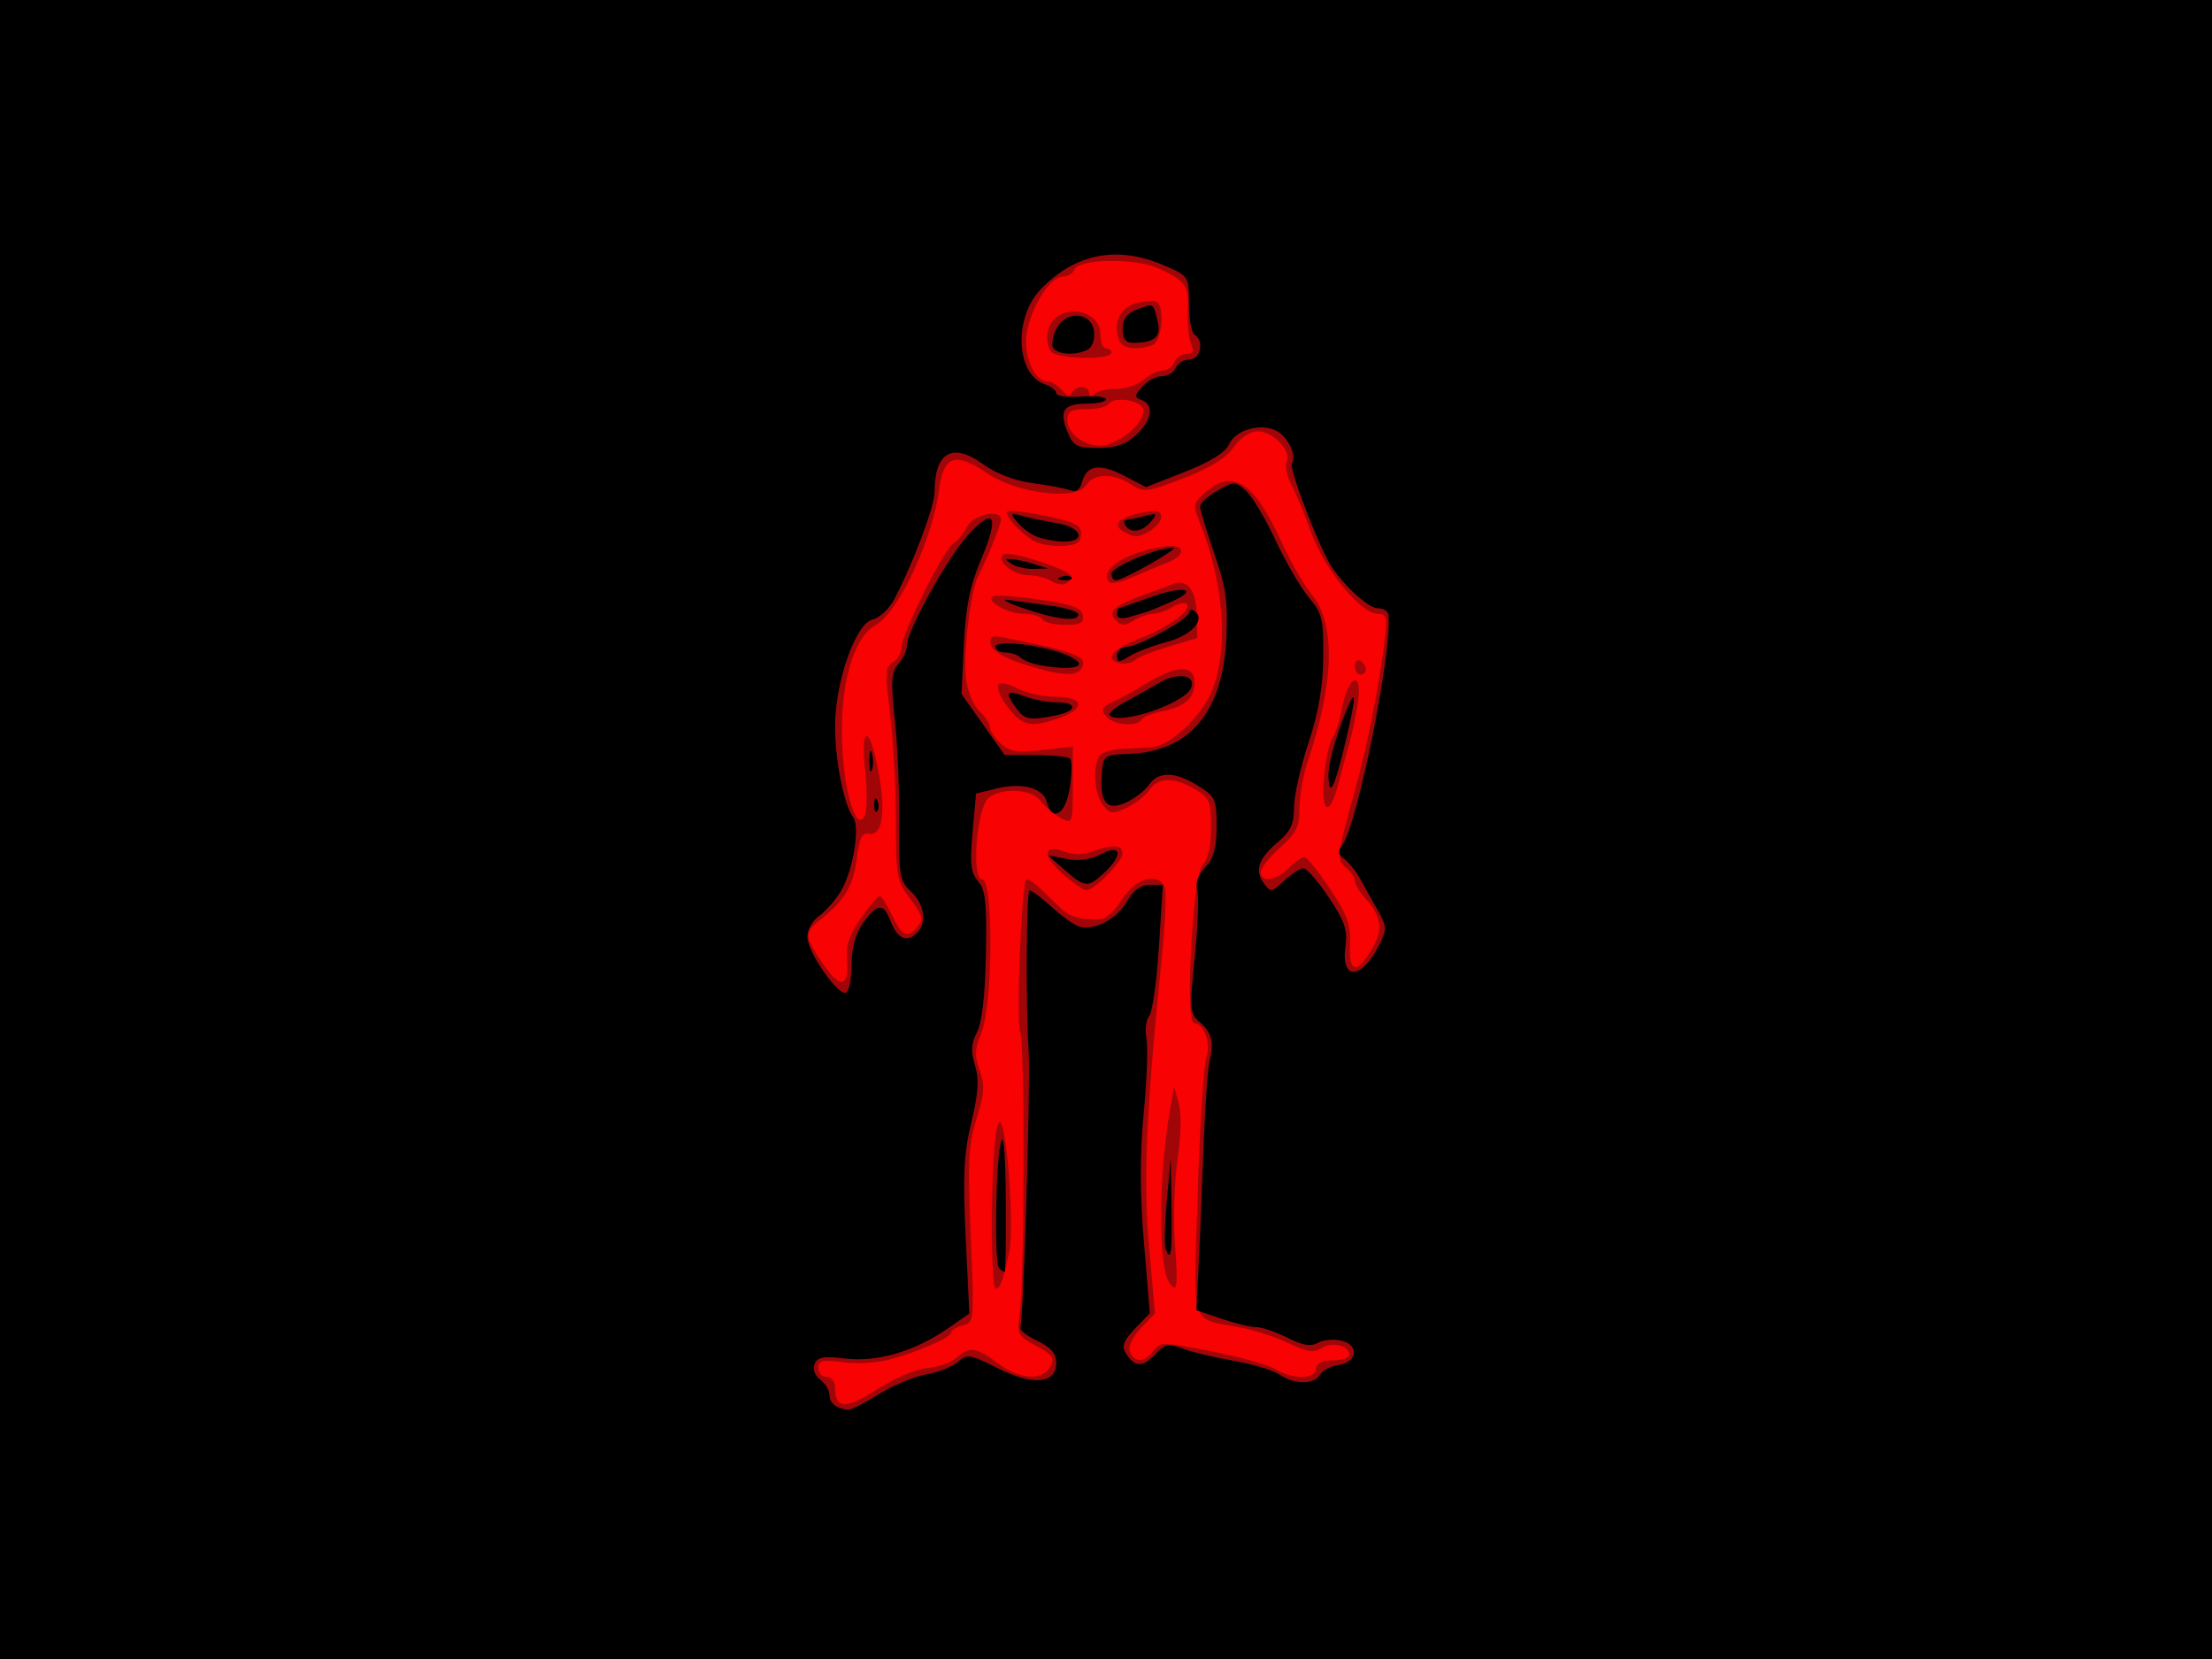
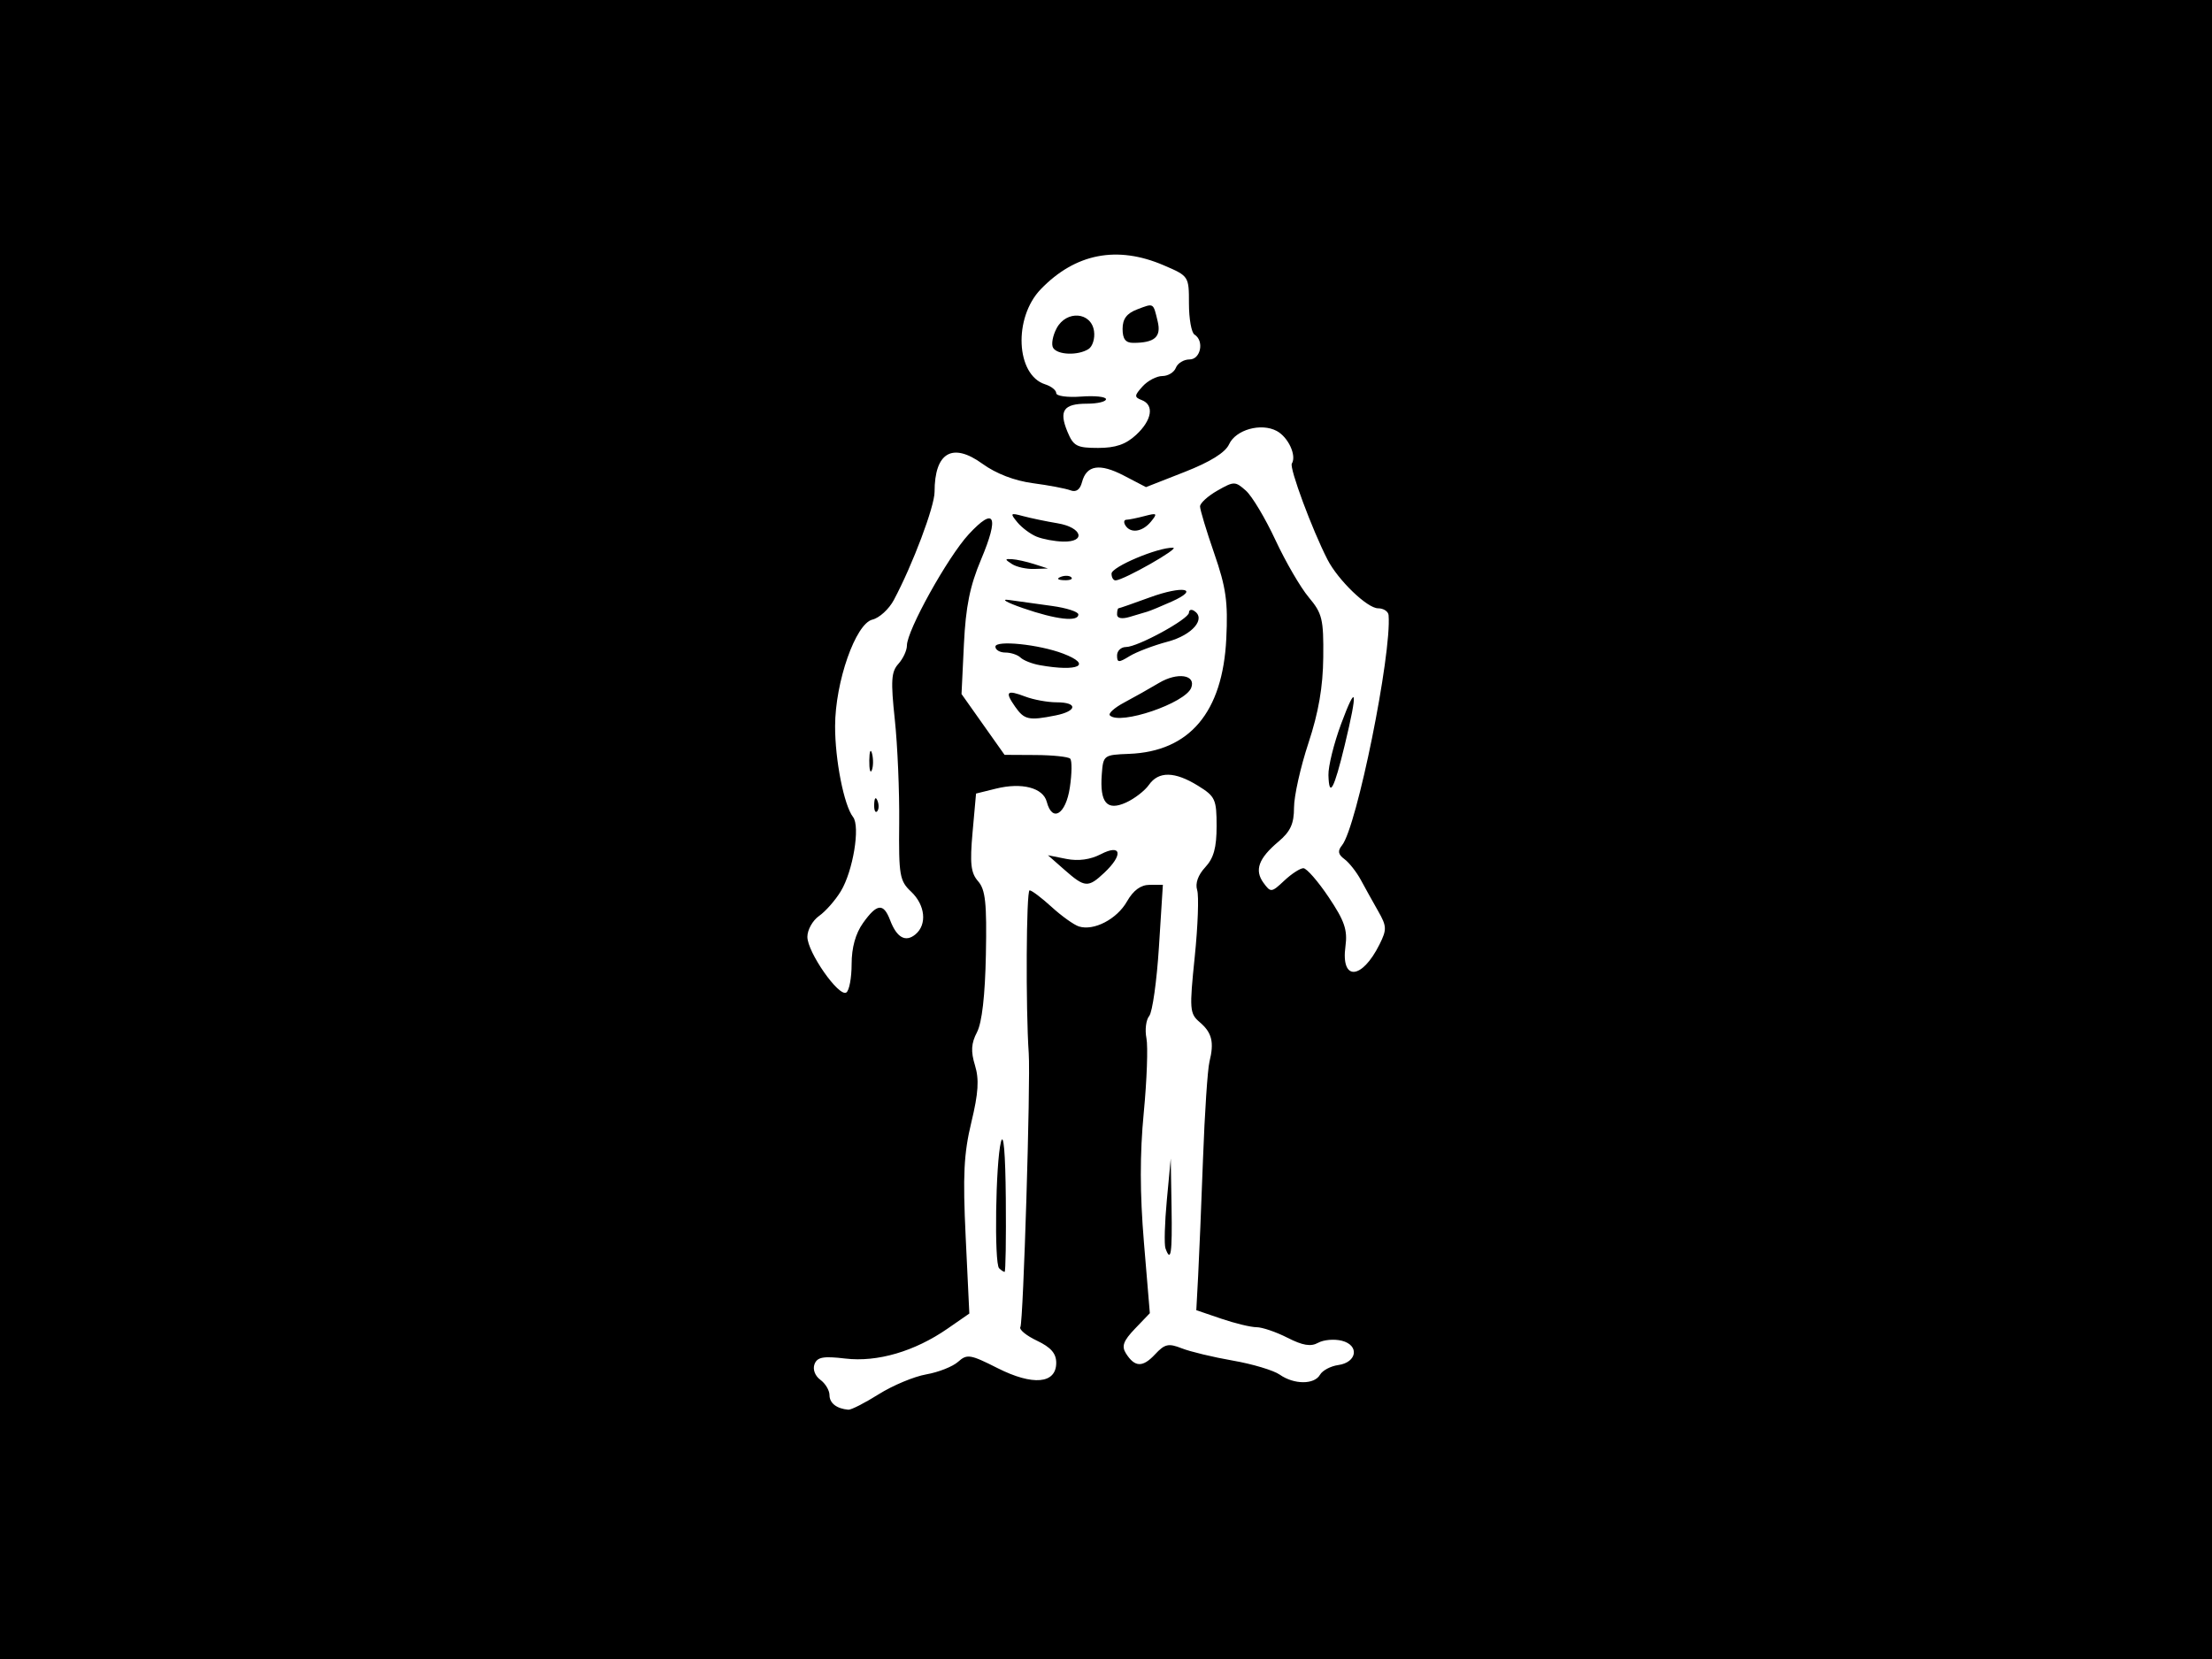
<svg xmlns="http://www.w3.org/2000/svg" xmlns:ns1="http://inkscape.sourceforge.net/DTD/sodipodi-0.dtd" xmlns:ns2="http://www.inkscape.org/namespaces/inkscape" id="svg2" ns1:version="0.32" ns2:version="0.43" width="400" height="300" version="1.0" ns1:docbase="D:\obrazki\svg\inne\flagi pirackie" ns1:docname="Edward_Low_Flag.svg">
  <defs id="defs5" />
  <ns1:namedview ns2:window-height="712" ns2:window-width="1024" ns2:pageshadow="2" ns2:pageopacity="0.0" borderopacity="1.0" bordercolor="#666666" pagecolor="#ffffff" id="base" ns2:zoom="1" ns2:cx="226.72725" ns2:cy="153.22094" ns2:window-x="-4" ns2:window-y="-4" ns2:current-layer="layer2" showguides="true" ns2:guide-bbox="true" />
  <g ns2:groupmode="layer" id="layer3" ns2:label="r" style="display:inline" />
  <g ns2:groupmode="layer" id="layer1" ns2:label="a" ns1:insensitive="true" style="display:inline">
-     <rect style="opacity:1;color:#000000;fill:#000000;fill-opacity:1;fill-rule:evenodd;stroke:none;stroke-width:1;stroke-linecap:butt;stroke-linejoin:miter;marker:none;marker-start:none;marker-mid:none;marker-end:none;stroke-miterlimit:4;stroke-dasharray:none;stroke-dashoffset:0;stroke-opacity:1;visibility:visible;display:inline;overflow:visible" id="rect1306" width="399" height="299" x="0.5" y="0.5" />
-   </g>
+     </g>
  <g ns2:groupmode="layer" id="layer2" ns2:label="d" style="display:inline">
    <g style="display:inline" id="g1414" transform="translate(-2,0)">
-       <path style="fill:#f80204" d="M 2,150 L 2,0 L 202,0 L 402,0 L 402,150 L 402,300 L 202,300 L 2,300 L 2,150 z " id="path1420" />
-       <path style="fill:#a00608" d="M 2,150 L 2,0 L 202,0 L 402,0 L 402,150 L 402,300 L 202,300 L 2,300 L 2,150 z M 161.224,250.856 C 163.918,249.127 167.729,247.569 169.693,247.392 C 171.656,247.216 174.027,246.381 174.96,245.536 C 177.291,243.426 178.604,243.596 182.411,246.5 C 186.314,249.477 190.524,249.759 191.927,247.137 C 192.762,245.575 192.352,244.969 189.392,243.387 C 186.065,241.609 185.892,241.268 186.396,237.5 C 187.261,231.028 187.345,188.668 186.495,186.661 C 185.732,184.855 186.697,159.969 187.565,159.102 C 187.809,158.858 188.912,159.523 190.016,160.579 C 191.121,161.636 192.83,163.277 193.815,164.227 C 195.556,165.906 197.752,166.483 201.168,166.158 C 202.086,166.071 203.81,164.425 205,162.5 C 207.317,158.75 211.544,157.649 212.642,160.509 C 212.96,161.339 212.71,167.076 212.085,173.259 C 209.208,201.716 208.709,213.426 209.838,226 L 210.871,237.5 L 208.305,240.19 C 206.78,241.79 205.983,243.513 206.339,244.44 C 207.128,246.496 208.972,246.42 210.547,244.267 C 211.748,242.625 212.304,242.631 221.157,244.377 C 226.296,245.391 231.497,246.846 232.715,247.611 C 235.703,249.485 240,249.42 240,247.5 C 240,246.5 241,246 243,246 C 244.65,246 246,245.536 246,244.969 C 246,243.311 242.89,242.587 240.957,243.795 C 239.577,244.656 238.262,244.462 235.081,242.925 C 232.827,241.836 228.849,240.538 226.241,240.042 C 217.076,238.295 217.798,240.598 218.584,215.622 C 218.967,203.455 219.667,192.458 220.14,191.185 C 221.049,188.739 219.712,185 217.93,185 C 216.216,185 217.678,158.179 219.491,156.366 C 220.45,155.407 221,152.958 221,149.644 C 221,144.951 220.711,144.26 218.096,142.716 C 214.295,140.471 211.433,140.543 209.764,142.927 C 209.021,143.987 207.146,145.432 205.597,146.138 C 203.111,147.27 202.618,147.198 201.39,145.519 C 199.66,143.153 199.573,137.395 201.25,136.309 C 201.938,135.864 203.625,135.456 205,135.403 C 206.375,135.349 208.656,135.236 210.068,135.153 C 213.769,134.933 219.669,129.221 221.461,124.124 C 224.175,116.408 223.191,105.027 218.882,94.293 C 217.697,91.344 217.783,90.923 219.95,89.043 C 224.991,84.671 228.76,87.12 233.734,98 C 235.369,101.575 237.83,105.85 239.204,107.5 C 243.56,112.73 243.298,123.519 238.472,137.736 C 237.662,140.119 237,143.893 237,146.12 C 237,149.492 236.414,150.69 233.5,153.269 C 231.575,154.974 230,156.96 230,157.684 C 230,159.647 232.726,159.274 235,157 C 236.1,155.9 237.386,155 237.858,155 C 238.331,155 240.434,157.586 242.533,160.747 C 245.643,165.432 246.307,167.279 246.128,170.747 C 245.863,175.861 247.282,176.23 250.004,171.753 C 252.165,168.2 251.864,165.698 248.885,162.436 C 247.848,161.3 247,159.893 247,159.308 C 247,158.723 246.287,157.653 245.415,156.929 C 243.659,155.472 243.762,154.564 246.992,143 C 249.174,135.19 251.411,123.897 252.391,115.75 C 252.891,111.586 252.733,111 251.108,111 C 248.112,111 241.473,102.905 239.15,96.419 C 237.984,93.163 236.365,89.255 235.552,87.734 C 234.74,86.213 234.338,84.284 234.659,83.447 C 235.454,81.373 232.206,78 229.413,78 C 228.039,78 226.313,79.156 225.06,80.916 C 223.657,82.886 220.708,84.701 215.965,86.513 C 209.386,89.027 208.794,89.095 206.509,87.598 C 203.277,85.48 199.748,85.573 198.349,87.813 C 196.631,90.564 185.869,89.23 180.547,85.606 C 174.745,81.655 172.653,82.349 171.835,88.5 C 170.625,97.607 164.494,110.691 160.327,113.058 C 156.192,115.407 153.801,124.128 154.311,135 C 154.728,143.893 157.066,150.877 158.433,147.315 C 158.806,146.343 158.808,142.725 158.439,139.274 C 157.546,130.936 159.303,131.091 160.85,139.487 C 162.22,146.926 161.578,151.168 159.142,150.768 C 157.894,150.563 157.386,151.56 156.987,155 C 156.412,159.941 154.765,162.824 150.682,166.036 C 147.366,168.644 147.364,169.082 150.654,174.053 C 153.825,178.846 155.596,178.701 155.164,173.685 C 154.928,170.948 155.559,169.026 157.675,166.036 C 159.229,163.84 160.754,162.033 161.065,162.021 C 161.375,162.01 162.381,163.575 163.299,165.5 C 165.131,169.343 166.121,169.764 167.998,167.502 C 169.017,166.274 168.769,165.386 166.62,162.569 C 164.166,159.35 164,158.449 164,148.29 C 164,142.327 163.526,133.666 162.946,129.044 C 162.033,121.757 162.099,120.524 163.446,119.77 C 164.301,119.292 165,118.094 165,117.109 C 165,114.718 172.688,99.285 174.377,98.287 C 175.109,97.854 176.24,96.487 176.889,95.25 C 178.067,93.007 183,91.97 183,93.966 C 183,94.898 180.688,100.657 178.875,104.241 C 177.455,107.047 176.125,118.514 176.712,122.888 C 177.009,125.105 178.096,127.682 179.126,128.614 C 180.157,129.547 181,130.845 181,131.5 C 181,132.155 181.892,133.498 182.983,134.485 C 184.605,135.953 185.97,136.161 190.483,135.631 L 196,134.983 L 196,142.026 C 196,149.018 195.983,149.062 193.75,147.876 C 192.512,147.22 190.912,145.854 190.193,144.841 C 188.671,142.697 183.201,142.352 180.803,144.25 C 178.634,145.966 177.584,159 179.615,159 C 181.672,159 181.569,181.703 179.489,186.681 C 178.265,189.61 178.202,190.916 179.156,193.554 C 180.123,196.228 180.023,197.796 178.599,202.324 C 177.119,207.029 176.965,210.129 177.543,223.483 C 178.208,238.837 178.181,239.14 176.11,239.681 C 174.95,239.985 174,240.562 174,240.965 C 174,241.88 167.765,244.589 162.601,245.918 C 160.457,246.469 156.744,246.653 154.351,246.325 C 150.746,245.83 150,246.009 150,247.364 C 150,248.264 150.675,249 151.5,249 C 152.325,249 153,249.825 153,250.833 C 153,254.92 154.883,254.925 161.224,250.856 z M 181.368,218.523 C 181.482,209.655 181.976,203.624 182.644,202.956 C 183.957,201.643 185.529,221.861 184.478,226.543 C 183.256,231.984 182.87,233 182.024,233 C 181.561,233 181.266,226.485 181.368,218.523 z M 213.356,231.768 C 211.394,228.592 211.516,212.475 213.594,200.583 L 214.307,196.5 L 215.16,199.5 C 215.663,201.27 215.574,205.455 214.944,209.709 C 214.356,213.674 214.145,220.536 214.475,224.959 C 215.065,232.89 214.852,234.188 213.356,231.768 z M 194.164,158.027 C 190.421,154.728 190.624,152.527 194.535,154.013 C 196.089,154.604 197.948,154.59 199.565,153.975 C 203.09,152.635 205,152.754 205,154.313 C 205,155.803 199.885,161.008 198.445,160.984 C 197.925,160.975 195.999,159.645 194.164,158.027 z M 241.445,140.365 C 241.739,137.266 242.389,134.228 242.89,133.615 C 243.391,133.002 244.191,130.51 244.667,128.078 C 245.863,121.966 248.473,121.105 247.538,127.131 C 247.165,129.534 246.467,132.85 245.986,134.5 C 245.506,136.15 244.62,139.412 244.018,141.75 C 242.415,147.971 240.805,147.104 241.445,140.365 z M 185.565,129.422 C 183.397,127.254 181.949,124.385 182.662,123.671 C 182.987,123.346 184.524,123.737 186.077,124.54 C 187.63,125.343 190.723,126 192.95,126 C 197.977,126 198.38,128.099 193.679,129.799 C 189.26,131.397 187.456,131.313 185.565,129.422 z M 202.014,129.517 C 200.999,128.294 201.198,127.848 203.141,126.979 C 204.439,126.399 207.3,124.824 209.5,123.479 C 214.795,120.241 218,120.203 218,123.378 C 218,126.28 216.315,127.787 212.134,128.623 C 210.387,128.973 208.716,129.65 208.42,130.129 C 207.553,131.532 203.353,131.13 202.014,129.517 z M 187,120.074 C 183.458,118.919 181.376,117.651 181.152,116.512 C 180.866,115.057 181.308,114.844 183.652,115.307 C 196.691,117.886 198.879,118.768 197.554,120.913 C 196.619,122.425 193.433,122.172 187,120.074 z M 247,120.441 C 247,119.584 247.45,119.16 248,119.5 C 248.55,119.84 249,120.541 249,121.059 C 249,121.577 248.55,122 248,122 C 247.45,122 247,121.298 247,120.441 z M 203,118.72 C 203,118.016 205.175,116.596 207.832,115.565 C 213.247,113.464 217.639,110.306 216.596,109.263 C 216.218,108.885 215.036,109.121 213.968,109.788 C 212.901,110.455 211.34,111 210.5,111 C 209.66,111 208.09,111.551 207.011,112.225 C 205.464,113.192 204.792,113.192 203.825,112.225 C 202.247,110.647 203.397,109.536 208.5,107.705 C 210.7,106.915 213.175,105.989 214,105.645 C 216.635,104.549 218.309,106.618 218.407,111.092 L 218.5,115.373 L 213.31,116.937 C 210.455,117.796 207.793,118.838 207.393,119.25 C 206.198,120.484 203,120.098 203,118.72 z M 190.5,112 C 190.16,111.45 188.645,111 187.132,111 C 184.212,111 180.08,108.632 181.599,107.829 C 182.094,107.567 185.872,107.835 189.993,108.426 C 195.814,109.26 197.559,109.89 197.816,111.25 C 198.08,112.647 197.439,113 194.632,113 C 192.699,113 190.84,112.55 190.5,112 z M 192,104.999 C 191.175,104.466 189.318,104.024 187.872,104.015 C 185.227,104 182.169,101.498 183.351,100.316 C 184.324,99.343 196.103,103.19 195.715,104.354 C 195.219,105.844 193.713,106.105 192,104.999 z M 202.627,105.294 C 200.43,103.097 205.928,99.617 212.907,98.786 C 216.313,98.381 216.553,100.341 213.259,101.659 C 211.742,102.267 208.87,103.474 206.877,104.342 C 204.884,105.21 202.972,105.639 202.627,105.294 z M 189.5,98.078 C 187.154,97.09 183.456,93.21 184.176,92.491 C 184.449,92.218 187.559,92.578 191.086,93.292 C 196.341,94.356 197.5,94.943 197.5,96.545 C 197.5,98.004 196.739,98.553 194.5,98.71 C 192.85,98.826 190.6,98.541 189.5,98.078 z M 205.008,96.026 C 203.05,94.788 204.545,93.443 208.75,92.657 C 211.193,92.201 212,92.408 212,93.49 C 212,94.849 209.093,97.018 207.316,96.985 C 206.867,96.976 205.829,96.545 205.008,96.026 z M 206.784,77.72 C 208.04,76.547 208.935,74.903 208.774,74.065 C 208.449,72.376 203.383,71.571 202.462,73.062 C 202.143,73.578 200.334,74 198.441,74 C 195.7,74 195,74.395 195,75.943 C 195,78.675 198.927,81.209 202,80.461 C 203.375,80.126 205.528,78.892 206.784,77.72 z M 197.583,70 C 198.363,70 199.007,70.562 199.015,71.25 C 199.026,72.114 199.258,72.16 199.765,71.401 C 200.169,70.797 201.957,70.309 203.737,70.318 C 205.518,70.326 207.803,69.583 208.816,68.667 C 209.829,67.75 211.361,67 212.222,67 C 213.082,67 214.045,66.325 214.362,65.5 C 214.678,64.675 215.674,64 216.576,64 C 217.773,64 217.999,63.529 217.417,62.25 C 216.978,61.288 216.696,58.7 216.789,56.5 C 216.997,51.598 216.522,50.872 211.612,48.586 C 207.308,46.582 196.914,46.759 196.217,48.849 C 196.006,49.482 195.083,50.003 194.167,50.007 C 191.901,50.016 188.364,55.646 187.664,60.355 C 187.058,64.434 189.08,69 191.493,69 C 192.187,69 193.356,69.724 194.091,70.61 C 194.927,71.617 195.565,71.804 195.797,71.11 C 196,70.499 196.804,70 197.583,70 z M 192.044,63.553 C 191.422,62.804 191.197,61.062 191.544,59.682 C 192.783,54.746 201,55.487 201,60.535 C 201,61.891 201.45,63 202,63 C 202.55,63 203,63.337 203,63.75 C 202.999,65.159 193.231,64.983 192.044,63.553 z M 204.39,61.573 C 203.201,58.475 204.478,55.641 207.414,54.86 C 209.017,54.434 210.705,54.317 211.164,54.602 C 212.691,55.545 212.097,61.749 210.418,62.393 C 207.705,63.434 204.961,63.061 204.39,61.573 z " id="path1418" />
      <path style="fill:#000000;fill-opacity:1" d="M 2,150 L 2,0 L 202,0 L 402,0 L 402,150 L 402,300 L 202,300 L 2,300 L 2,150 z M 160.912,252.115 C 163.436,250.528 167.3,248.915 169.5,248.53 C 171.7,248.146 174.29,247.122 175.256,246.255 C 176.866,244.81 177.458,244.905 182.374,247.392 C 188.771,250.628 193,250.249 193,246.439 C 193,244.743 192.033,243.635 189.509,242.437 C 187.589,241.526 186.242,240.417 186.517,239.972 C 187.048,239.114 188.379,195.579 188.03,190.5 C 187.466,182.293 187.577,161 188.184,161 C 188.565,161 190.357,162.352 192.167,164.005 C 193.976,165.658 196.195,167.244 197.096,167.531 C 199.793,168.386 203.969,166.218 205.791,163.015 C 206.94,160.996 208.284,160.011 209.892,160.006 L 212.285,160 L 211.574,171.23 C 211.183,177.406 210.391,183.029 209.814,183.724 C 209.237,184.419 209.011,186.229 209.312,187.744 C 209.612,189.26 209.395,195.323 208.827,201.217 C 208.11,208.673 208.12,215.818 208.862,224.7 L 209.928,237.466 L 207.242,240.269 C 205.143,242.46 204.784,243.434 205.6,244.727 C 207.2,247.264 208.629,247.314 210.866,244.914 C 212.627,243.024 213.297,242.872 215.705,243.821 C 217.242,244.426 221.4,245.425 224.944,246.04 C 228.488,246.655 232.301,247.798 233.417,248.579 C 236.01,250.396 239.67,250.405 240.7,248.596 C 241.14,247.824 242.62,247.037 243.99,246.846 C 247.41,246.371 247.869,243.256 244.639,242.446 C 243.267,242.101 241.34,242.27 240.357,242.82 C 239.045,243.554 237.572,243.312 234.824,241.91 C 232.765,240.86 230.242,240 229.218,240 C 228.194,240 225.325,239.308 222.843,238.462 L 218.33,236.924 L 218.663,230.712 C 218.846,227.296 219.243,217.75 219.545,209.5 C 219.846,201.25 220.37,193.375 220.709,192 C 221.586,188.446 221.165,186.737 218.945,184.841 C 217.123,183.284 217.067,182.554 218.046,173.019 C 218.62,167.429 218.817,161.998 218.484,160.951 C 218.105,159.755 218.647,158.222 219.94,156.834 C 221.476,155.186 222,153.292 222,149.393 C 222,144.534 221.761,144.016 218.632,142.082 C 214.43,139.484 211.51,139.434 209.764,141.927 C 209.021,142.987 207.163,144.424 205.635,145.12 C 202.165,146.702 200.853,145.174 201.239,140 C 201.495,136.567 201.589,136.497 206.158,136.323 C 217.104,135.907 223.102,128.808 223.752,115.5 C 224.077,108.834 223.714,106.262 221.571,100.075 C 220.157,95.991 219.003,92.166 219.006,91.575 C 219.01,90.984 220.421,89.698 222.143,88.718 C 225.145,87.009 225.355,87.009 227.29,88.718 C 228.4,89.698 230.808,93.722 232.642,97.66 C 234.476,101.597 237.189,106.26 238.671,108.021 C 241.103,110.912 241.358,111.966 241.287,118.862 C 241.232,124.237 240.437,128.833 238.604,134.378 C 237.172,138.71 236,143.958 236,146.039 C 236,148.957 235.358,150.362 233.195,152.183 C 229.579,155.226 228.807,157.354 230.488,159.653 C 231.789,161.431 231.928,161.416 234.234,159.25 C 235.551,158.012 237.108,157 237.693,157 C 238.278,157 240.339,159.363 242.274,162.25 C 245.146,166.536 245.701,168.167 245.3,171.132 C 244.448,177.432 248.246,177.223 251.453,170.794 C 252.802,168.089 252.78,167.505 251.224,164.773 C 250.276,163.11 248.862,160.567 248.083,159.124 C 247.303,157.681 245.97,155.986 245.12,155.358 C 243.962,154.502 243.852,153.877 244.68,152.858 C 247.347,149.579 253.674,118.317 253.101,111.25 C 253.046,110.562 252.188,110 251.196,110 C 249.244,110 243.969,104.918 242.056,101.196 C 239.283,95.8 235.126,84.605 235.607,83.827 C 236.502,82.379 234.957,79.047 232.874,77.932 C 230.043,76.418 225.457,77.702 224.252,80.346 C 223.574,81.834 220.86,83.524 216.228,85.341 L 209.229,88.087 L 205.261,86.019 C 200.857,83.723 198.47,84.094 197.658,87.199 C 197.303,88.555 196.59,89.057 195.572,88.666 C 194.721,88.339 191.666,87.759 188.784,87.377 C 185.46,86.936 182.122,85.652 179.657,83.867 C 174.223,79.93 171,81.82 171,88.944 C 171,91.598 167.037,102.12 163.634,108.5 C 162.754,110.15 161.014,111.743 159.767,112.041 C 156.722,112.768 153.028,123.304 153.012,131.307 C 152.999,137.427 154.624,145.651 156.259,147.741 C 157.592,149.445 156.255,157.532 154.039,161.177 C 153.044,162.812 151.279,164.817 150.115,165.632 C 148.952,166.447 148,168.145 148,169.407 C 148,172.186 153.678,180.317 155.034,179.479 C 155.565,179.151 156,176.84 156,174.345 C 156,171.362 156.708,168.814 158.068,166.904 C 160.584,163.371 161.764,163.25 162.963,166.403 C 164.165,169.565 165.751,170.451 167.544,168.964 C 169.683,167.188 169.319,163.648 166.749,161.234 C 164.682,159.292 164.507,158.281 164.603,148.81 C 164.66,143.139 164.303,134.732 163.81,130.127 C 163.058,123.105 163.162,121.478 164.457,120.048 C 165.305,119.11 166,117.615 166,116.725 C 166,114.011 173.374,100.739 177.164,96.63 C 181.879,91.52 182.74,93.282 179.398,101.2 C 177.391,105.956 176.634,109.706 176.307,116.5 L 175.874,125.5 L 179.765,131 L 183.657,136.5 L 189.276,136.531 C 192.366,136.548 195.177,136.844 195.522,137.189 C 195.868,137.534 195.84,139.883 195.461,142.408 C 194.733,147.269 192.28,148.786 191.287,144.989 C 190.623,142.45 186.783,141.453 182.113,142.607 L 178.5,143.5 L 177.872,150.5 C 177.363,156.172 177.553,157.853 178.872,159.358 C 180.203,160.878 180.46,163.292 180.28,172.611 C 180.138,180.005 179.573,184.937 178.671,186.658 C 177.619,188.666 177.531,190.119 178.307,192.647 C 179.085,195.185 178.928,197.656 177.649,202.953 C 176.286,208.602 176.092,212.532 176.627,223.725 L 177.286,237.53 L 173.357,240.253 C 167.402,244.38 160.651,246.356 154.854,245.669 C 150.874,245.198 149.785,245.397 149.29,246.686 C 148.935,247.613 149.376,248.802 150.338,249.505 C 151.252,250.173 152,251.421 152,252.277 C 152,253.734 153.296,254.738 155.412,254.921 C 155.914,254.964 158.389,253.702 160.912,252.115 z M 182.667,229.333 C 181.773,228.439 182.038,210.282 183,206.5 C 183.477,204.626 183.808,208.475 183.882,216.75 C 183.947,224.037 183.85,230 183.667,230 C 183.483,230 183.033,229.7 182.667,229.333 z M 212.756,225.75 C 212.504,225.062 212.615,221.125 213.002,217 L 213.707,209.5 L 213.853,218.25 C 213.994,226.669 213.737,228.428 212.756,225.75 z M 194.5,157.296 L 191.5,154.656 L 194.821,155.317 C 196.991,155.749 199.156,155.454 201.071,154.463 C 204.795,152.538 205.164,154.558 201.686,157.826 C 198.764,160.57 198.17,160.527 194.5,157.296 z M 160.079,145.417 C 160.127,144.252 160.364,144.015 160.683,144.812 C 160.972,145.534 160.936,146.397 160.604,146.729 C 160.272,147.061 160.036,146.471 160.079,145.417 z M 242.224,140.165 C 242.179,138.591 243.212,134.422 244.519,130.901 C 247.334,123.321 247.581,124.741 245.181,134.693 C 243.238,142.753 242.344,144.406 242.224,140.165 z M 159.195,137.5 C 159.215,135.85 159.439,135.296 159.693,136.269 C 159.947,137.242 159.93,138.592 159.656,139.269 C 159.382,139.946 159.175,139.15 159.195,137.5 z M 185.58,127.81 C 183.65,125.055 184.027,124.68 187.426,125.972 C 188.913,126.537 191.451,127 193.065,127 C 196.951,127 196.825,128.585 192.875,129.375 C 188.05,130.34 187.228,130.164 185.58,127.81 z M 202.706,129.372 C 202.36,129.027 203.523,127.978 205.289,127.04 C 207.055,126.103 209.887,124.508 211.582,123.496 C 214.912,121.508 218.314,122.018 217.412,124.37 C 216.34,127.161 204.517,131.183 202.706,129.372 z M 190,120.279 C 188.625,120.032 187.072,119.419 186.55,118.915 C 186.028,118.412 184.79,118 183.8,118 C 182.81,118 182,117.522 182,116.939 C 182,115.719 189.878,116.526 194.25,118.194 C 199.631,120.246 197.004,121.536 190,120.279 z M 204,118.523 C 204,117.685 204.727,117 205.615,117 C 207.736,117 217,111.941 217,110.782 C 217,110.287 217.408,110.134 217.906,110.442 C 220.175,111.844 217.63,114.841 213.161,116.03 C 210.597,116.712 207.488,117.895 206.25,118.658 C 204.294,119.865 204,119.847 204,118.523 z M 187,109.975 C 183.975,108.929 182.85,108.265 184.5,108.499 C 186.15,108.733 189.637,109.217 192.25,109.576 C 194.863,109.934 197,110.626 197,111.114 C 197,112.505 192.996,112.049 187,109.975 z M 204,111.117 C 204,110.502 204.119,110 204.264,110 C 204.409,110 206.951,109.115 209.912,108.032 C 215.939,105.829 219.128,106.435 213.876,108.786 C 212.019,109.617 210.05,110.433 209.5,110.598 C 208.95,110.764 207.488,111.2 206.25,111.566 C 204.862,111.978 204,111.806 204,111.117 z M 193.812,104.317 C 194.534,104.028 195.397,104.064 195.729,104.396 C 196.061,104.728 195.471,104.964 194.417,104.921 C 193.252,104.873 193.015,104.636 193.812,104.317 z M 203,103.735 C 203,102.499 211.422,98.953 214.134,99.047 C 215.439,99.092 205.306,104.855 203.75,104.953 C 203.338,104.979 203,104.431 203,103.735 z M 185,102 C 183.667,101.138 183.667,101.04 185,101.115 C 185.825,101.161 187.625,101.56 189,102 L 191.5,102.801 L 189,102.885 C 187.625,102.931 185.825,102.533 185,102 z M 189.465,97.048 C 188.346,96.595 186.771,95.42 185.965,94.438 C 184.615,92.793 184.696,92.706 187,93.327 C 188.375,93.698 191.188,94.283 193.25,94.628 C 197.674,95.368 198.48,98.034 194.25,97.937 C 192.738,97.902 190.584,97.502 189.465,97.048 z M 205.5,95 C 205.16,94.45 205.246,93.994 205.691,93.986 C 206.136,93.979 207.625,93.676 209,93.313 C 211.245,92.721 211.36,92.824 210.128,94.327 C 208.591,96.2 206.436,96.514 205.5,95 z M 207.448,78.635 C 210.323,75.971 210.763,73.23 208.457,72.345 C 207.091,71.821 207.109,71.537 208.612,69.876 C 209.546,68.844 211.154,68 212.186,68 C 213.218,68 214.322,67.325 214.638,66.5 C 214.955,65.675 216.066,65 217.107,65 C 219.131,65 219.803,61.614 218,60.5 C 217.45,60.16 217,57.643 217,54.905 C 217,49.946 216.984,49.922 212.417,47.964 C 203.999,44.356 196.462,45.824 190.213,52.289 C 185.223,57.452 185.696,67.816 190.999,69.5 C 192.1,69.849 193,70.566 193,71.093 C 193,71.62 195.025,71.899 197.5,71.713 C 199.975,71.526 202,71.74 202,72.187 C 202,72.634 200.452,73 198.559,73 C 194.322,73 193.447,74.252 195.025,78.06 C 196.107,80.673 196.724,81 200.57,81 C 203.733,81 205.583,80.364 207.448,78.635 z M 192.441,62.905 C 192.069,62.302 192.355,60.706 193.077,59.357 C 194.846,56.051 199.345,56.404 199.837,59.887 C 200.023,61.2 199.573,62.655 198.837,63.122 C 196.939,64.325 193.241,64.199 192.441,62.905 z M 205,59.475 C 205,57.667 205.749,56.666 207.639,55.947 C 210.684,54.789 210.526,54.696 211.352,58.146 C 212.019,60.929 210.787,62 206.918,62 C 205.534,62 205,61.297 205,59.475 z " id="path1416" />
    </g>
  </g>
</svg>